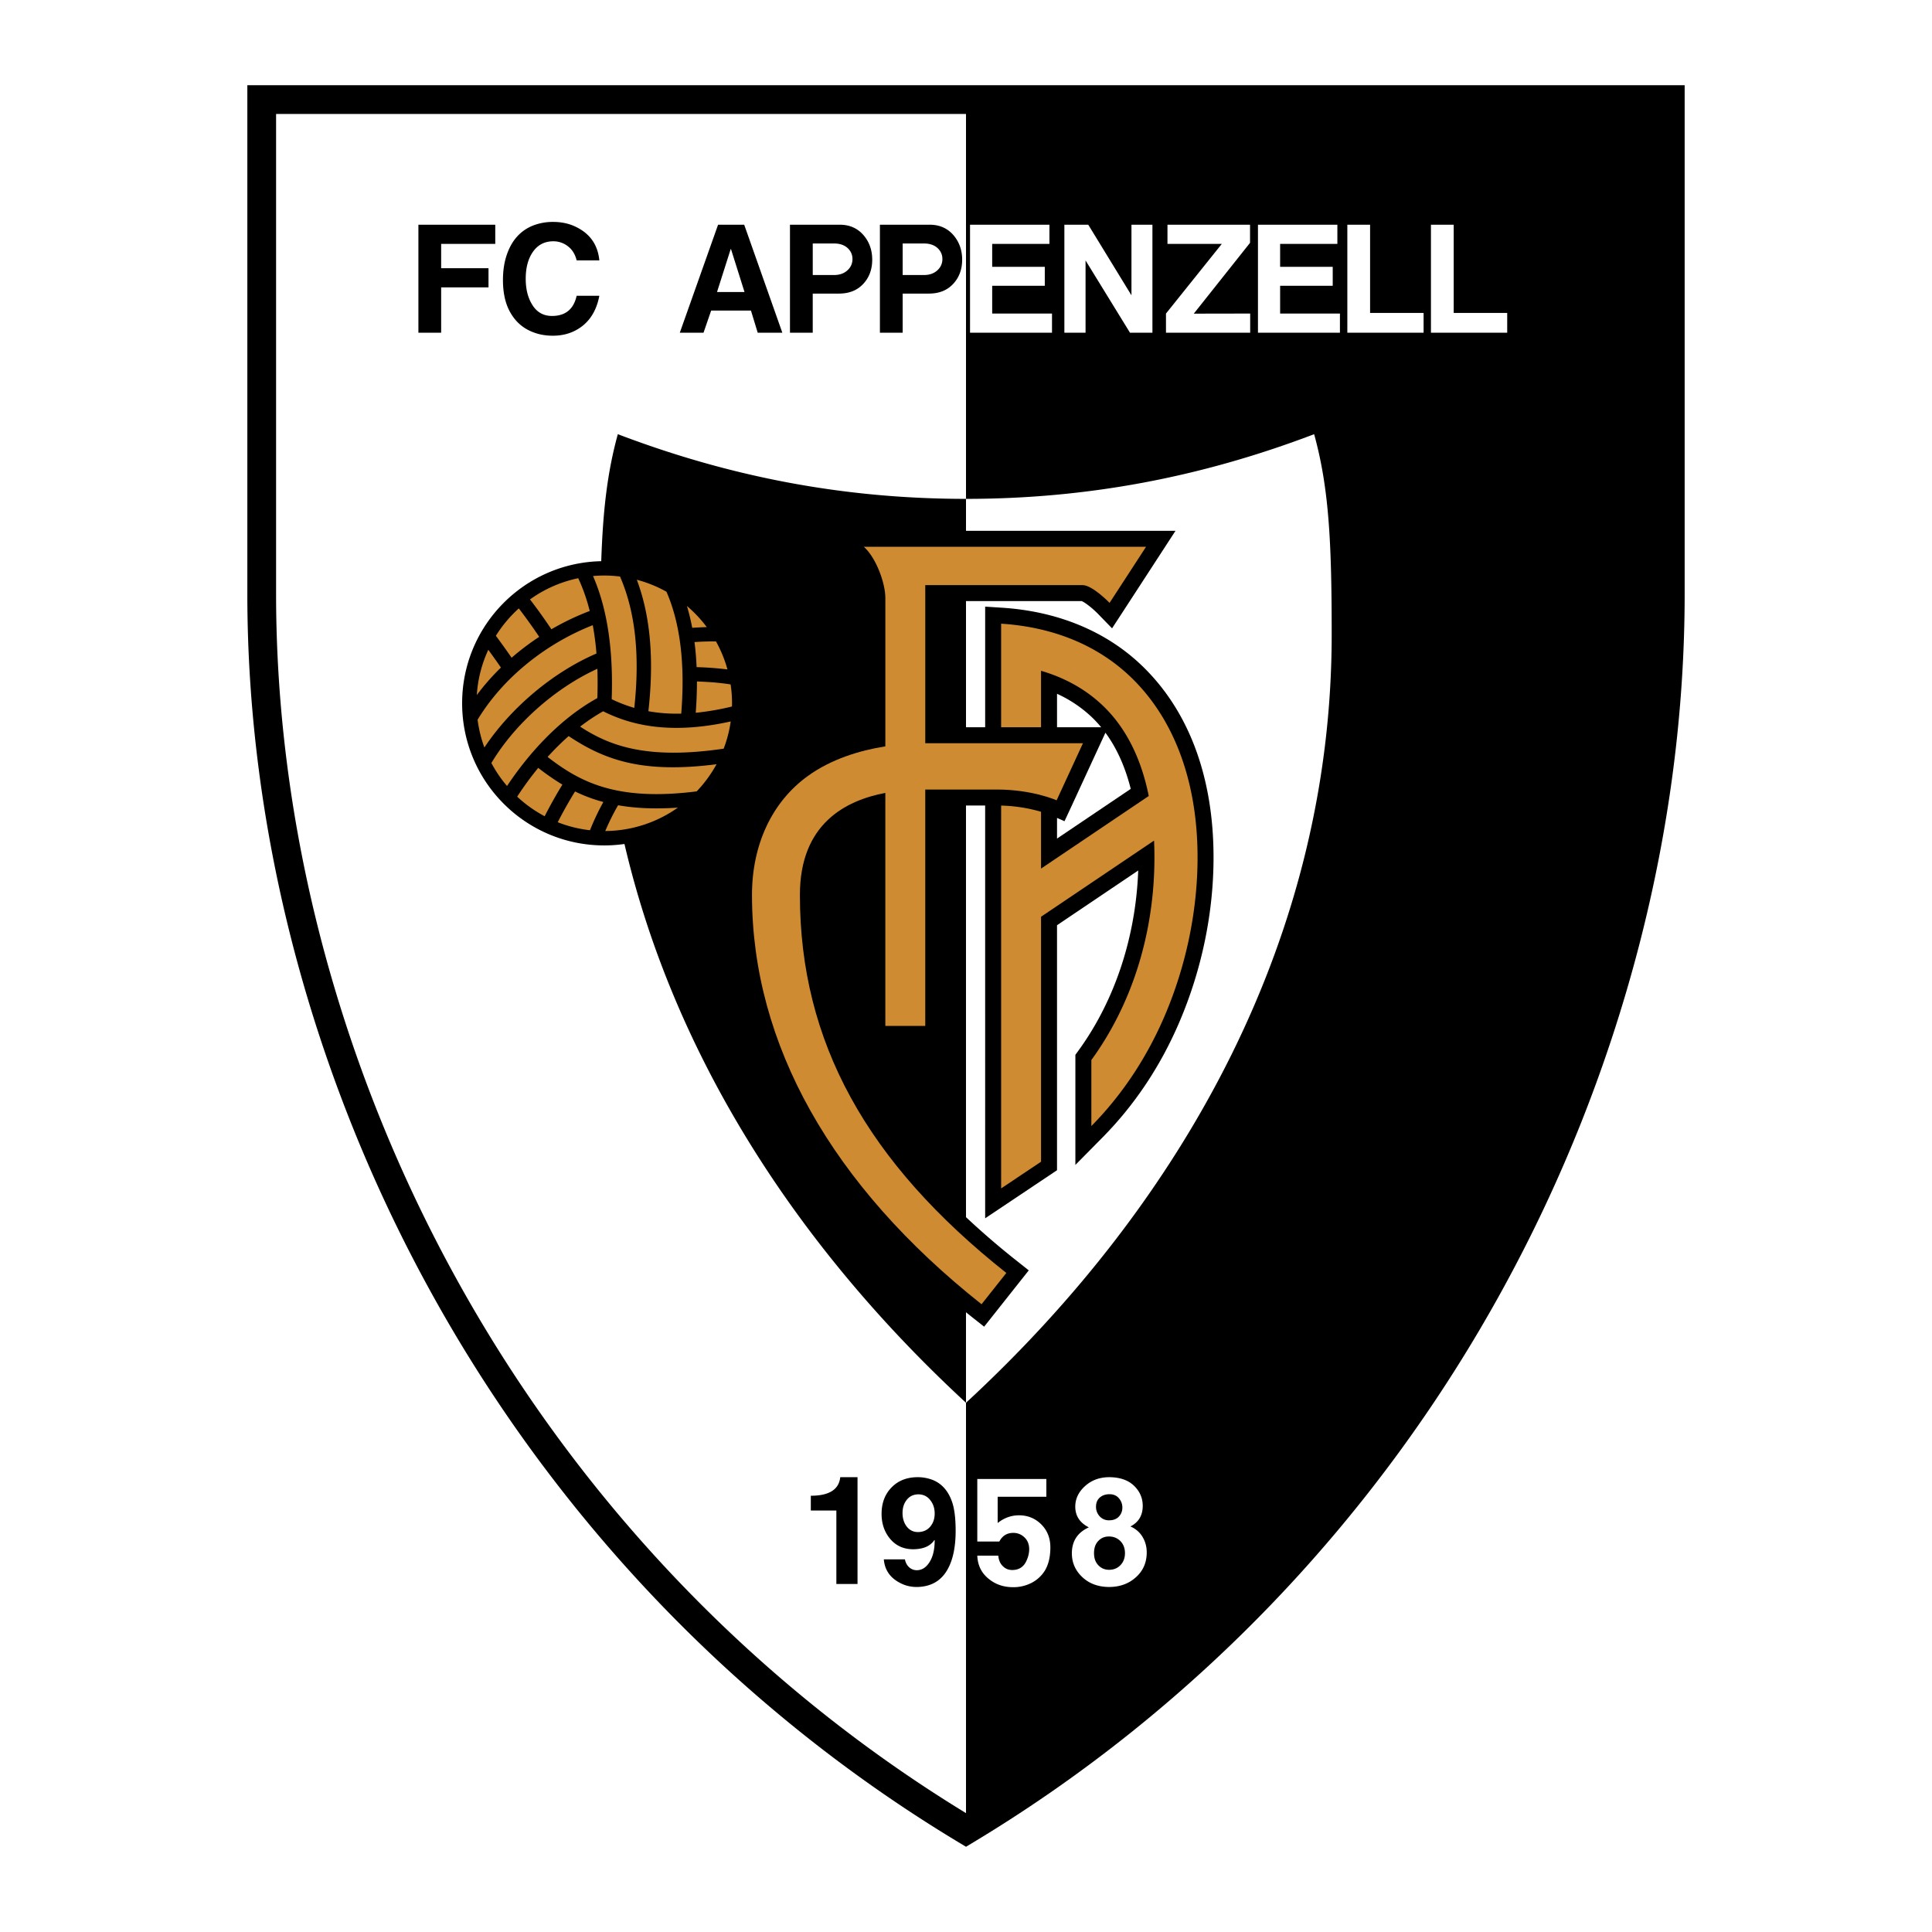
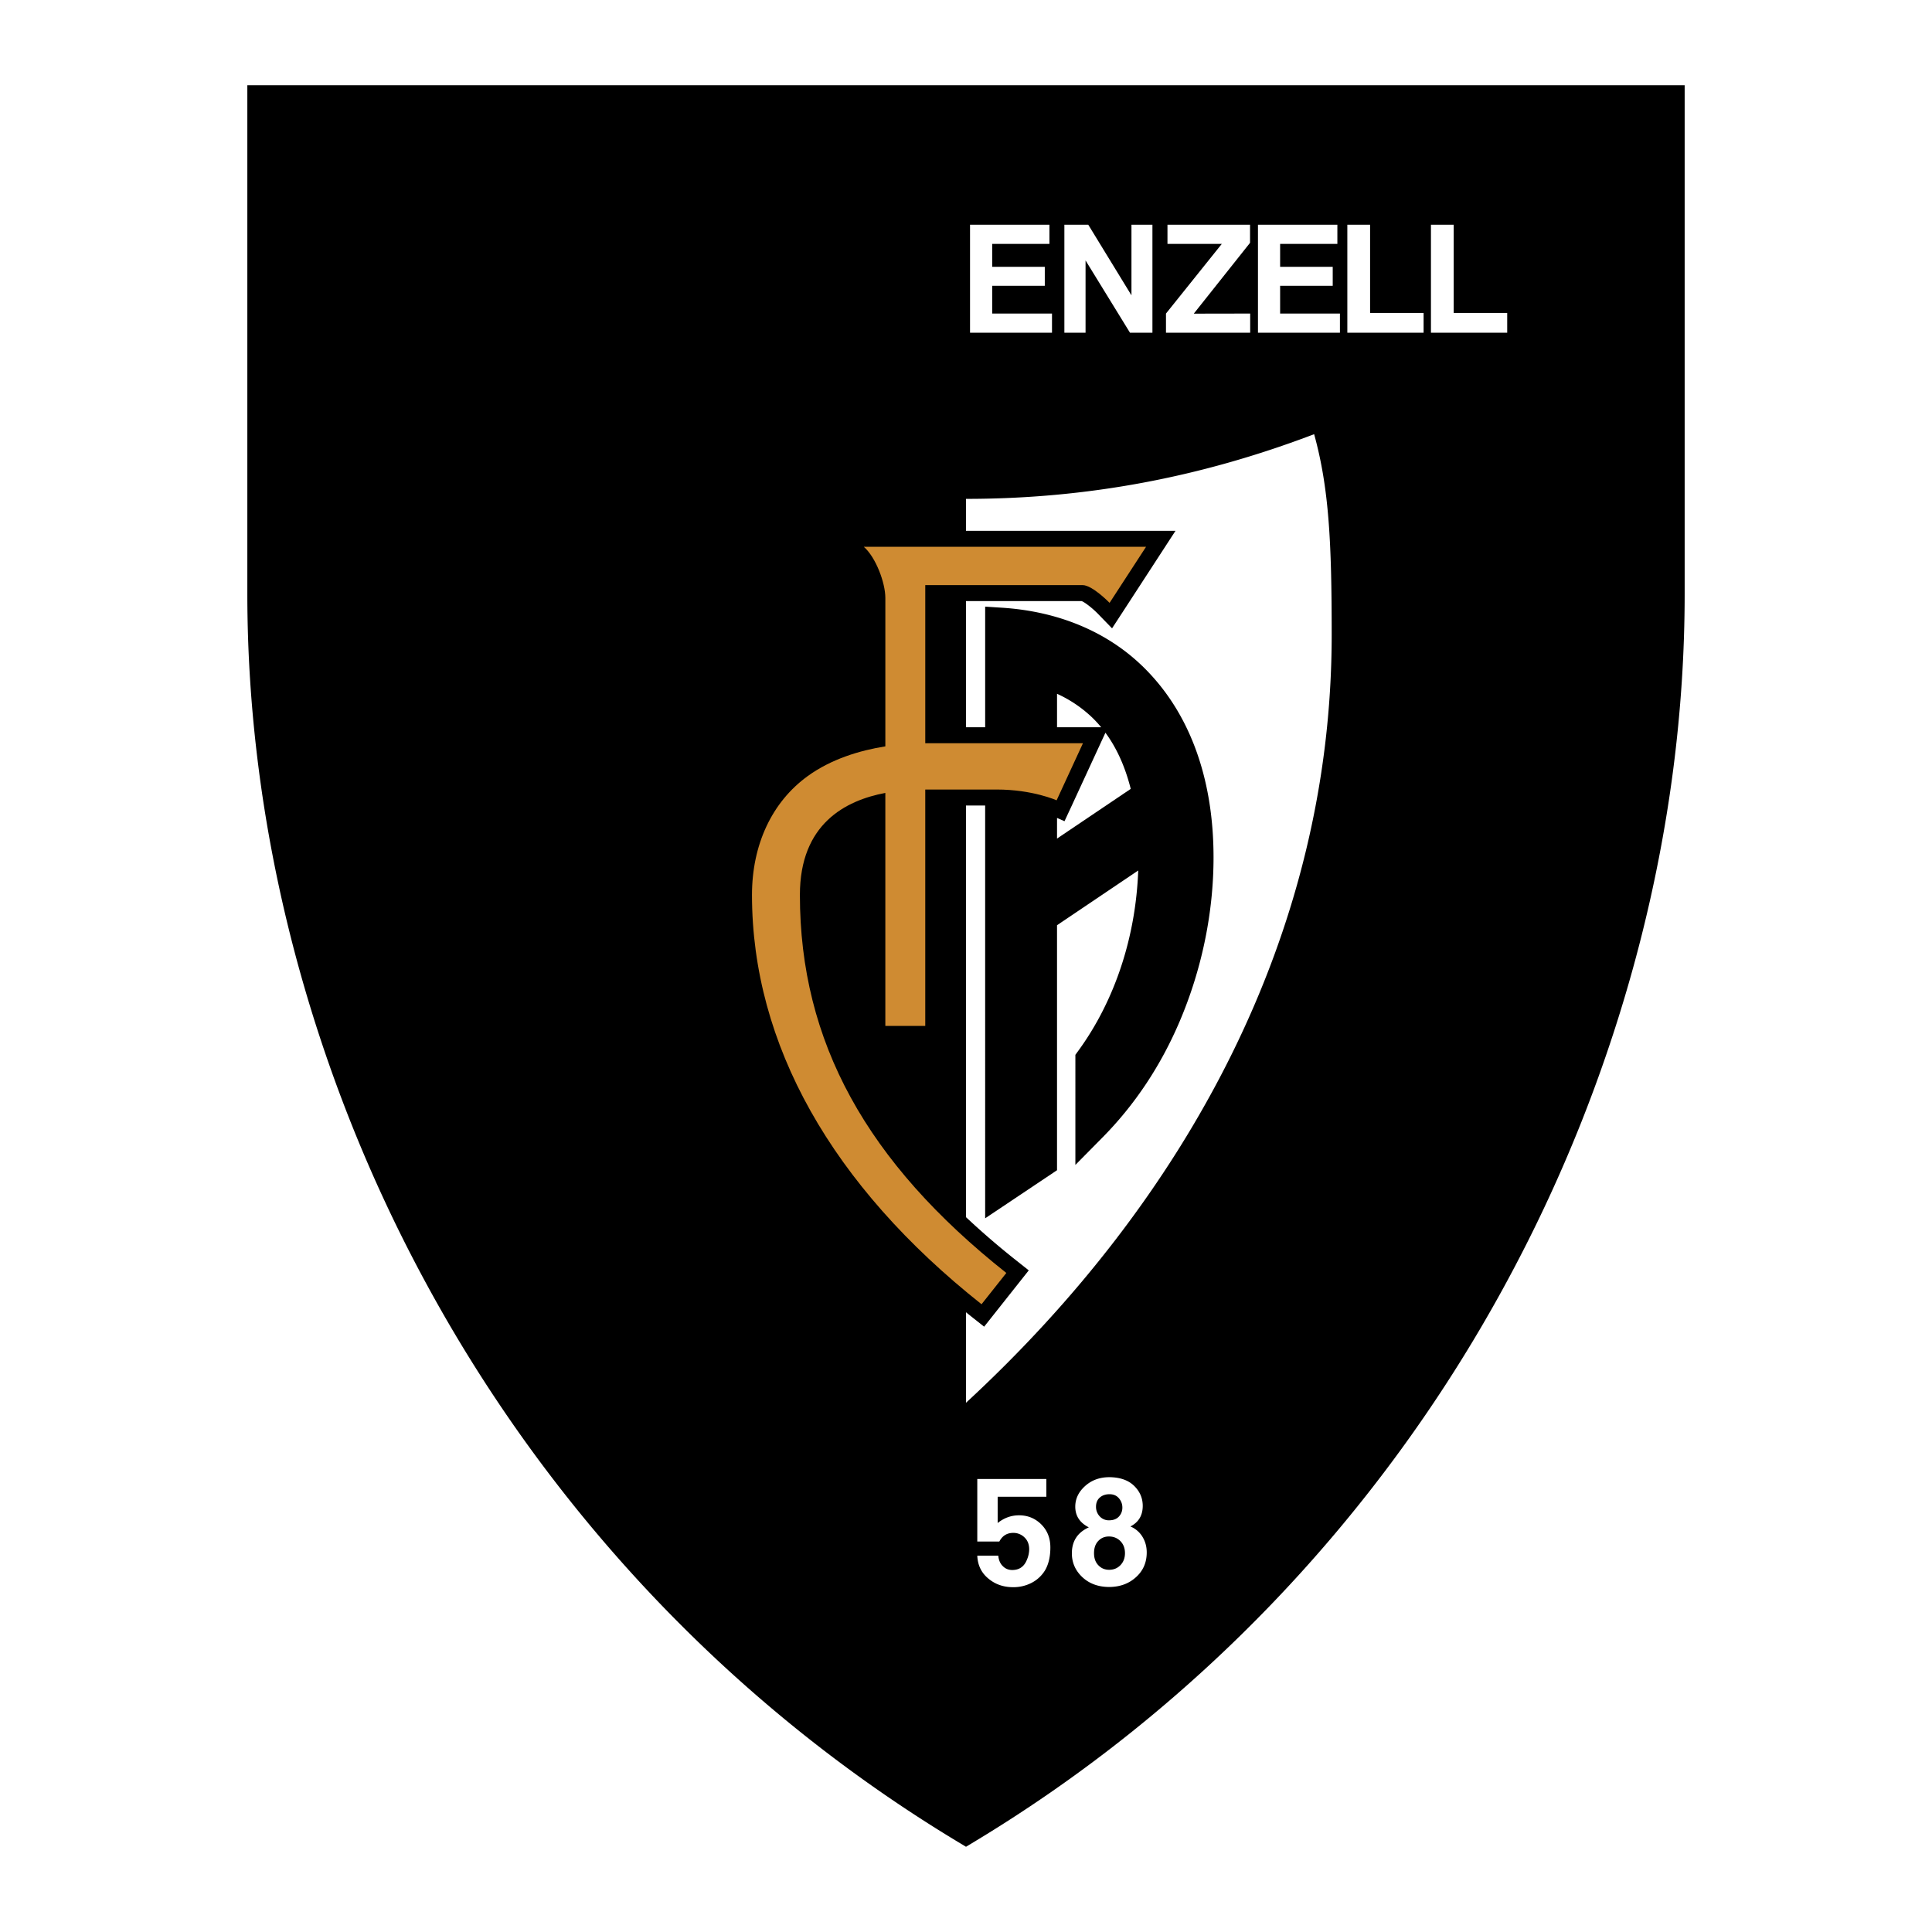
<svg xmlns="http://www.w3.org/2000/svg" width="2500" height="2500" viewBox="0 0 192.756 192.756">
-   <path fill="#fff" d="M0 192.756h192.756V0H0v192.756z" />
  <path d="M24.677 8.504v50.748c0 11.626 1.53 23.432 4.549 35.09a149.189 149.189 0 0 0 13.492 34.072c12.522 22.934 30.822 42.088 52.92 55.393l.74.445.739-.445c22.099-13.305 40.398-32.459 52.921-55.393a149.137 149.137 0 0 0 13.49-34.072c3.02-11.658 4.551-23.464 4.551-35.09V8.504H24.677z" fill-rule="evenodd" clip-rule="evenodd" />
-   <path d="M96.378 49.772v-38.4H27.545v47.88c0 11.384 1.499 22.948 4.457 34.371a146.444 146.444 0 0 0 13.233 33.416c12.138 22.23 29.812 40.834 51.143 53.857v-40.941c-16.66-15.387-29.079-34.367-34.075-55.75-.658.093-1.331.143-2.015.143-7.832 0-14.181-6.349-14.181-14.181 0-7.731 6.187-14.017 13.879-14.177.171-5.097.613-8.891 1.655-12.671 11.367 4.328 22.733 6.453 34.737 6.453z" fill-rule="evenodd" clip-rule="evenodd" fill="#fff" />
  <path d="M131.112 43.319c-11.365 4.328-22.731 6.453-34.734 6.453v3.187h20.902l-5.24 8.058-1.09 1.672-1.391-1.432c-.551-.568-1.332-1.176-1.648-1.288H96.378v12.588h1.912V60.524l1.695.109c5.524.358 10.32 2.333 13.871 5.709 4.723 4.491 7.219 11.131 7.219 19.201 0 5.527-1.174 11.197-3.396 16.4-1.874 4.393-4.452 8.268-7.66 11.52l-2.728 2.762V105.24l.305-.42c3.625-4.982 5.721-11.32 5.964-17.97l-8.101 5.46v24.444l-7.17 4.797V80.364h-1.912v41.072a78.254 78.254 0 0 0 5.014 4.318l1.249.99-4.452 5.619-1.249-.988-.562-.451v9.031c21.908-20.234 36.486-46.684 36.486-76.64.001-9.188-.263-14.605-1.751-19.996z" fill-rule="evenodd" clip-rule="evenodd" fill="#fff" />
  <path d="M105.46 69.219a12.665 12.665 0 0 1 3.455 2.318c.334.318.65.658.948 1.02h-4.403v-3.338zM105.46 81.605l.745.328.662-1.419 3.421-7.412c1.129 1.533 1.974 3.409 2.525 5.605l-7.354 4.957.001-2.059z" fill-rule="evenodd" clip-rule="evenodd" fill="#fff" />
  <path d="M86.18 54.552c1.195 1.036 2.151 3.585 2.151 5.099v14.814c-2.56.405-5.393 1.267-7.727 2.952-3.59 2.589-5.578 6.862-5.578 11.87 0 14.898 7.971 29.006 22.902 40.838l2.474-3.121c-13.931-11.039-20.596-23.059-20.596-37.717 0-7.093 4.552-9.429 8.524-10.177v23.244h3.983V78.771h7.13c3.586 0 5.976 1.076 5.976 1.076l2.629-5.696H92.314V58.376h15.694c.982 0 2.695 1.772 2.695 1.772l3.64-5.596H86.18z" fill-rule="evenodd" clip-rule="evenodd" fill="#cf8b32" />
-   <path d="M112.759 67.496c-3.307-3.144-7.714-4.938-12.876-5.271v10.333h3.983v-5.632c2.391.697 4.464 1.856 6.146 3.457 2.323 2.21 3.844 5.278 4.6 9.034l-10.746 7.243v-5.67a15.626 15.626 0 0 0-3.983-.618v38.196l3.983-2.664v-24.44l11.274-7.598c.025.55.038 1.109.038 1.679 0 7.568-2.242 14.646-6.293 20.215v6.586c3.052-3.094 5.535-6.824 7.329-11.027 2.079-4.868 3.266-10.347 3.266-15.773 0-7.725-2.428-13.966-6.721-18.05zM59.509 65.201a28.122 28.122 0 0 0-.368-2.828 24.82 24.82 0 0 0-6.508 3.801c-2.047 1.656-3.73 3.566-4.983 5.632.125.96.353 1.888.678 2.77 2.606-3.918 6.787-7.484 11.181-9.375zM58.836 60.957a17.944 17.944 0 0 0-1.145-3.27 12.668 12.668 0 0 0-4.813 2.118 54.37 54.37 0 0 1 2.135 2.979 25.709 25.709 0 0 1 3.823-1.827zM61.028 69.76c.692.332 1.438.628 2.255.866.574-5.265.105-9.591-1.424-13.105a12.745 12.745 0 0 0-1.572-.101c-.378 0-.752.02-1.121.052 1.412 3.232 2.036 7.341 1.862 12.288zM53.797 63.539a53.887 53.887 0 0 0-2.036-2.838 12.87 12.87 0 0 0-2.288 2.73 81.702 81.702 0 0 1 1.57 2.19 26.049 26.049 0 0 1 2.754-2.082zM64.689 70.957c.985.18 2.07.271 3.278.242.397-4.938-.098-9.008-1.474-12.162a12.657 12.657 0 0 0-2.958-1.196c1.358 3.614 1.737 7.949 1.154 13.116zM60.179 70.965c-.812.456-1.577.974-2.299 1.53 2.894 1.886 6.588 3.336 14.321 2.2.33-.865.568-1.774.703-2.716-6.246 1.389-10.148.278-12.725-1.014zM69.413 71.113a26.054 26.054 0 0 0 3.614-.624c.002-.108.008-.214.008-.322 0-.639-.048-1.266-.14-1.88-1.106-.181-2.296-.261-3.361-.296a40.715 40.715 0 0 1-.121 3.122zM70.515 62.567a12.838 12.838 0 0 0-1.98-2.108c.209.694.385 1.42.528 2.178.459-.032.942-.057 1.452-.07zM69.29 64.059c.104.802.174 1.636.211 2.501a31.53 31.53 0 0 1 3.077.23 12.59 12.59 0 0 0-1.144-2.796 28.686 28.686 0 0 0-2.144.065zM49.978 66.602a87.245 87.245 0 0 0-1.26-1.774 12.643 12.643 0 0 0-1.147 4.519 22.993 22.993 0 0 1 2.407-2.745zM61.668 80.34c-.48.828-.912 1.698-1.281 2.571a12.658 12.658 0 0 0 7.244-2.335c-2.33.163-4.285.06-5.963-.236zM57.373 78.964a45.459 45.459 0 0 0-1.729 3.07c1.018.4 2.095.673 3.219.798.377-.952.827-1.903 1.334-2.816a15.699 15.699 0 0 1-2.824-1.052z" fill-rule="evenodd" clip-rule="evenodd" fill="#cf8b32" />
-   <path d="M56.734 73.44a26.15 26.15 0 0 0-2.099 2.082c3.192 2.459 6.803 4.455 14.873 3.433a12.776 12.776 0 0 0 1.981-2.709c-7.468.967-11.235-.467-14.755-2.806zM53.699 76.611a33.13 33.13 0 0 0-2.1 2.871 12.76 12.76 0 0 0 2.742 1.954 46.858 46.858 0 0 1 1.768-3.155 24.36 24.36 0 0 1-2.41-1.67zM59.597 69.649c.034-1.013.036-1.99.002-2.926-4.275 1.959-8.28 5.558-10.574 9.403.436.822.961 1.59 1.56 2.293 1.801-2.698 4.855-6.472 9.012-8.77z" fill-rule="evenodd" clip-rule="evenodd" fill="#cf8b32" />
  <path fill-rule="evenodd" clip-rule="evenodd" d="M49.412 24.332h-5.398v2.43h4.724v1.912h-4.724v4.521h-2.27V22.42h7.668v1.912zM59.796 29.511c-.31 1.627-1.094 2.774-2.352 3.443-.669.359-1.433.54-2.292.54-.938 0-1.785-.205-2.538-.614-.754-.41-1.348-1.029-1.783-1.857-.434-.829-.651-1.857-.651-3.085 0-.979.14-1.853.419-2.622.49-1.368 1.339-2.301 2.546-2.8a5.47 5.47 0 0 1 2.038-.375c.858 0 1.627.17 2.306.509 1.388.68 2.157 1.788 2.307 3.326h-2.264c-.15-.61-.442-1.079-.877-1.409a2.34 2.34 0 0 0-1.446-.494c-.86 0-1.534.344-2.024 1.032-.49.688-.734 1.591-.734 2.707 0 .967.189 1.785.569 2.453.46.838 1.146 1.257 2.054 1.257 1.339 0 2.158-.671 2.458-2.011h2.264zM71.538 29.132l1.363-4.28h.03l1.348 4.28h-2.741zm2.711-6.712h-2.606l-3.819 10.775h2.367l.762-2.211h3.97l.674 2.211h2.457L74.249 22.42zM81.088 27.439v-3.147h2.131c.576 0 1.033.159 1.371.477.307.299.461.657.461 1.074 0 .428-.154.791-.461 1.089-.348.338-.805.507-1.371.507h-2.131zm-2.272-5.019v10.775h2.271v-3.904h2.616c1.057 0 1.889-.349 2.497-1.048.548-.628.821-1.407.821-2.335 0-.928-.273-1.726-.823-2.395-.61-.729-1.413-1.093-2.411-1.093h-4.971zM90.059 27.439v-3.147h2.131c.576 0 1.033.159 1.371.477.309.299.462.657.462 1.074 0 .428-.153.791-.462 1.089-.348.338-.805.507-1.371.507h-2.131zm-2.27-5.019v10.775h2.27v-3.904h2.617c1.056 0 1.888-.349 2.496-1.048.548-.628.823-1.407.823-2.335 0-.928-.275-1.726-.824-2.395-.609-.729-1.413-1.093-2.411-1.093h-4.971z" />
  <path d="M104.795 154.387c0 .896-.17 1.646-.509 2.246a3.38 3.38 0 0 1-1.393 1.301 3.938 3.938 0 0 1-1.811.42c-.938 0-1.742-.27-2.41-.809-.739-.58-1.128-1.359-1.168-2.338H99.6c.039.457.199.816.479 1.074.249.24.553.359.913.359.707 0 1.196-.344 1.466-1.031a2.69 2.69 0 0 0 .225-1.029c0-.498-.157-.898-.472-1.195a1.564 1.564 0 0 0-1.115-.449c-.629 0-1.093.287-1.391.861h-2.201v-6.238h6.89v1.773h-4.857v2.621c.641-.514 1.352-.77 2.133-.77.851 0 1.577.289 2.178.867.631.61.947 1.388.947 2.337zM111.742 156.201c-.292.279-.653.418-1.085.418-.411 0-.758-.139-1.039-.418-.312-.299-.467-.715-.467-1.244 0-.539.155-.957.467-1.258.271-.27.612-.404 1.024-.404.431 0 .798.139 1.1.42.331.318.497.732.497 1.242s-.166.924-.497 1.244zm-2.011-6.795c.254-.219.575-.328.963-.328.399 0 .713.135.941.404s.344.578.344.928-.115.648-.344.896c-.229.25-.557.375-.986.375a1.22 1.22 0 0 1-.933-.396 1.377 1.377 0 0 1-.366-.965c.001-.388.128-.693.381-.914zm.952-2.027c-.99 0-1.814.311-2.474.93-.62.578-.929 1.248-.929 2.008 0 .92.45 1.609 1.353 2.068-1.128.51-1.692 1.373-1.692 2.592 0 .889.32 1.654.96 2.293.71.709 1.64 1.064 2.789 1.064 1.04-.012 1.91-.324 2.61-.945.74-.648 1.11-1.482 1.11-2.502 0-.57-.137-1.078-.407-1.529a2.526 2.526 0 0 0-1.222-1.062c.82-.42 1.23-1.105 1.23-2.055 0-.777-.291-1.447-.87-2.008-.579-.559-1.399-.844-2.458-.854zM104.958 33.195H96.78V22.42h7.922v1.912h-5.711v2.29h5.248v1.892h-5.248v2.769h5.967v1.912zM114.978 33.195h-2.239l-4.433-7.21v7.21h-2.113V22.42h2.383l4.31 7.045V22.42h2.092v10.775zM124.731 33.195h-8.401v-1.912l5.571-6.951h-5.422V22.42h8.238v1.806l-5.613 7.067 5.627-.01v1.912zM133.685 33.195h-8.178V22.42h7.923v1.912h-5.712v2.29h5.248v1.892h-5.248v2.769h5.967v1.912zM142.032 33.195h-7.608V22.42h2.27v8.803h5.338v1.972zM150.374 33.195h-7.608V22.42h2.27v8.803h5.338v1.972z" fill-rule="evenodd" clip-rule="evenodd" fill="#fff" />
  <path d="M85.555 158.033h-2.111v-7.328h-2.549v-1.475c1.828 0 2.808-.617 2.937-1.852h1.723v10.655zM92.809 152.314c-.297.352-.701.531-1.212.541-.482 0-.868-.195-1.159-.586-.262-.361-.392-.799-.392-1.311s.13-.939.392-1.279c.28-.381.671-.578 1.173-.588.511 0 .918.199 1.22.602.281.363.422.799.422 1.311 0 .521-.149.959-.444 1.31zm2.145-2.566c-.39-1.061-1.039-1.764-1.948-2.113a4.17 4.17 0 0 0-1.484-.256c-1.068.01-1.931.355-2.586 1.037-.654.68-.981 1.555-.981 2.625 0 .951.268 1.762.806 2.432.587.732 1.372 1.096 2.357 1.096 1.005-.01 1.708-.316 2.105-.922l.03.029c0 .971-.194 1.73-.582 2.279-.329.471-.732.705-1.209.705a1.11 1.11 0 0 1-.746-.285c-.219-.191-.363-.455-.432-.797h-2.105c.09 1.078.65 1.871 1.679 2.381.49.25 1.029.375 1.619.375 1.439-.021 2.479-.641 3.118-1.859.499-.939.749-2.188.749-3.746 0-1.29-.13-2.284-.39-2.981z" fill-rule="evenodd" clip-rule="evenodd" />
</svg>